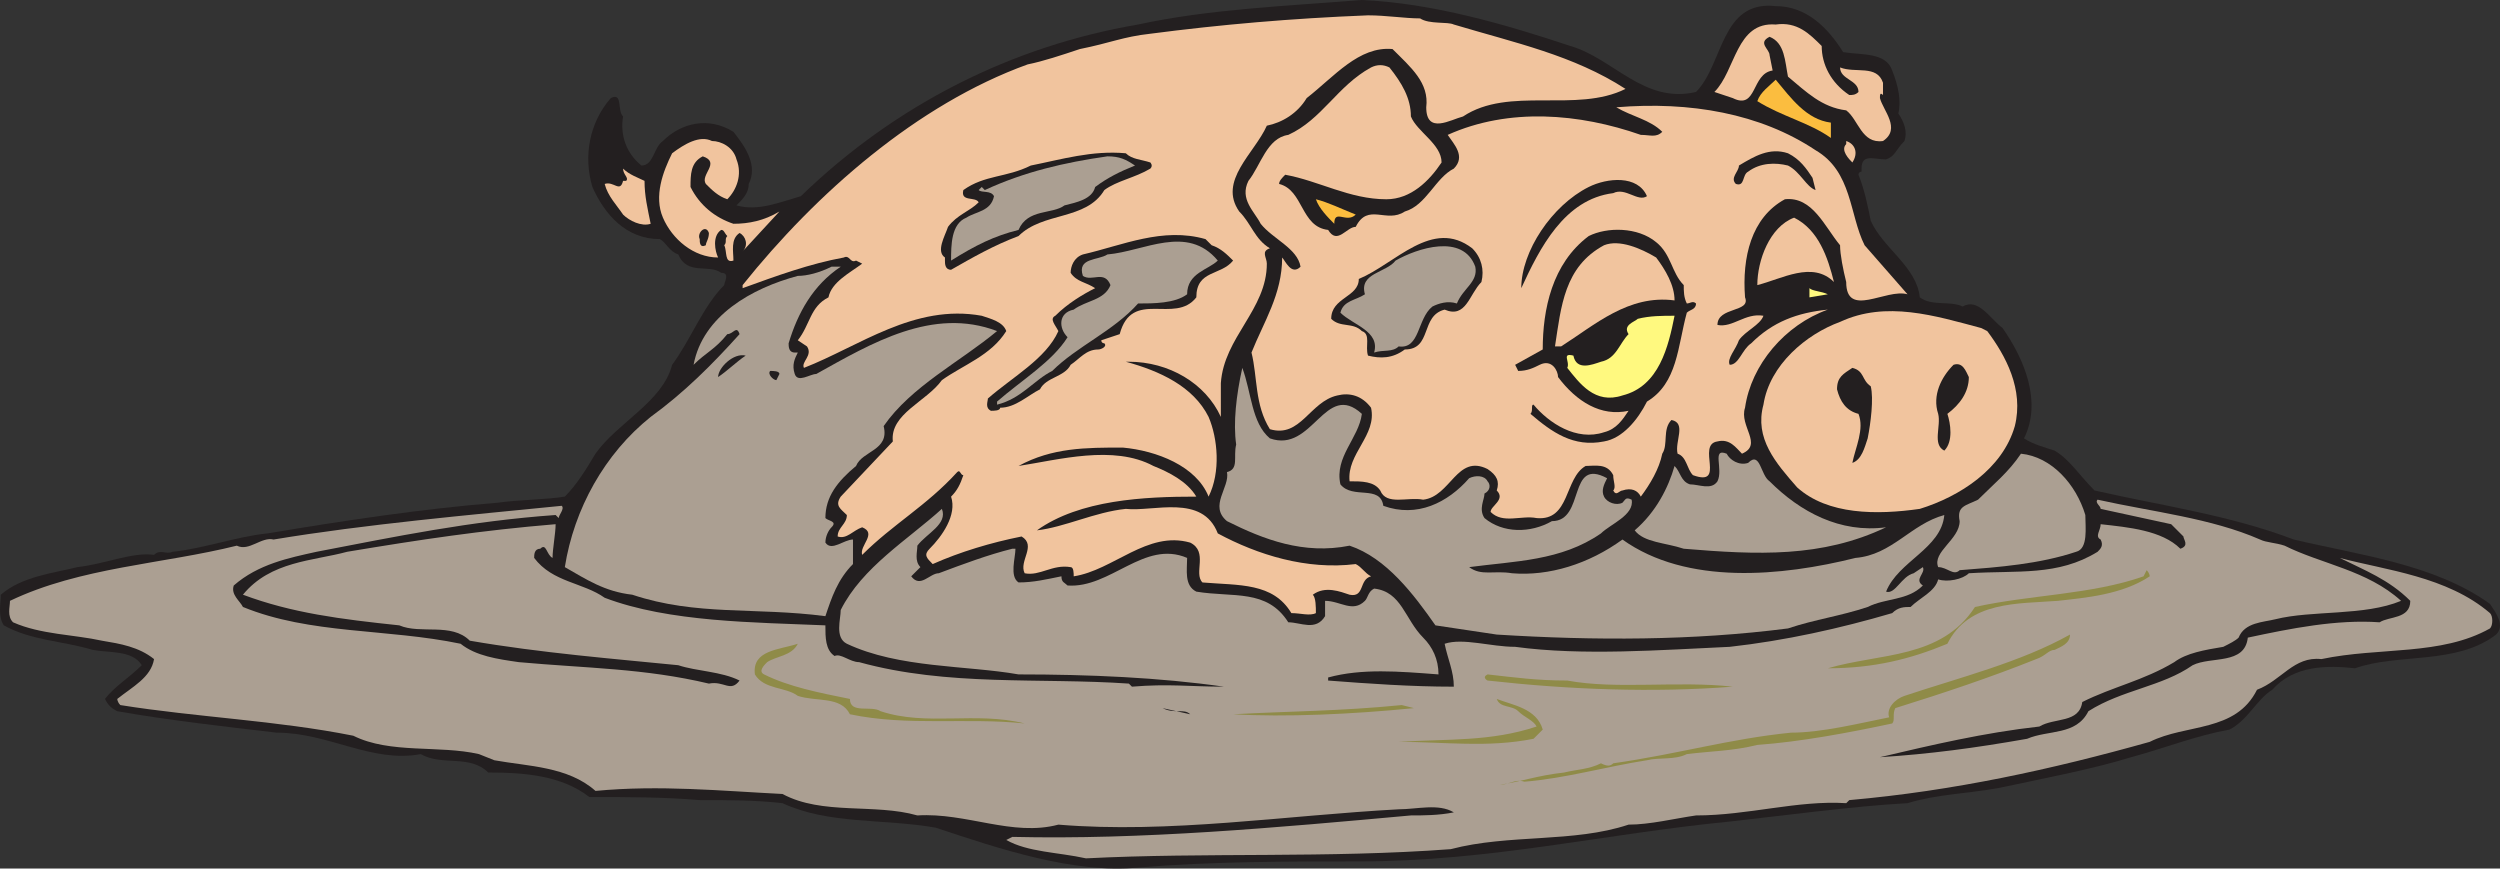
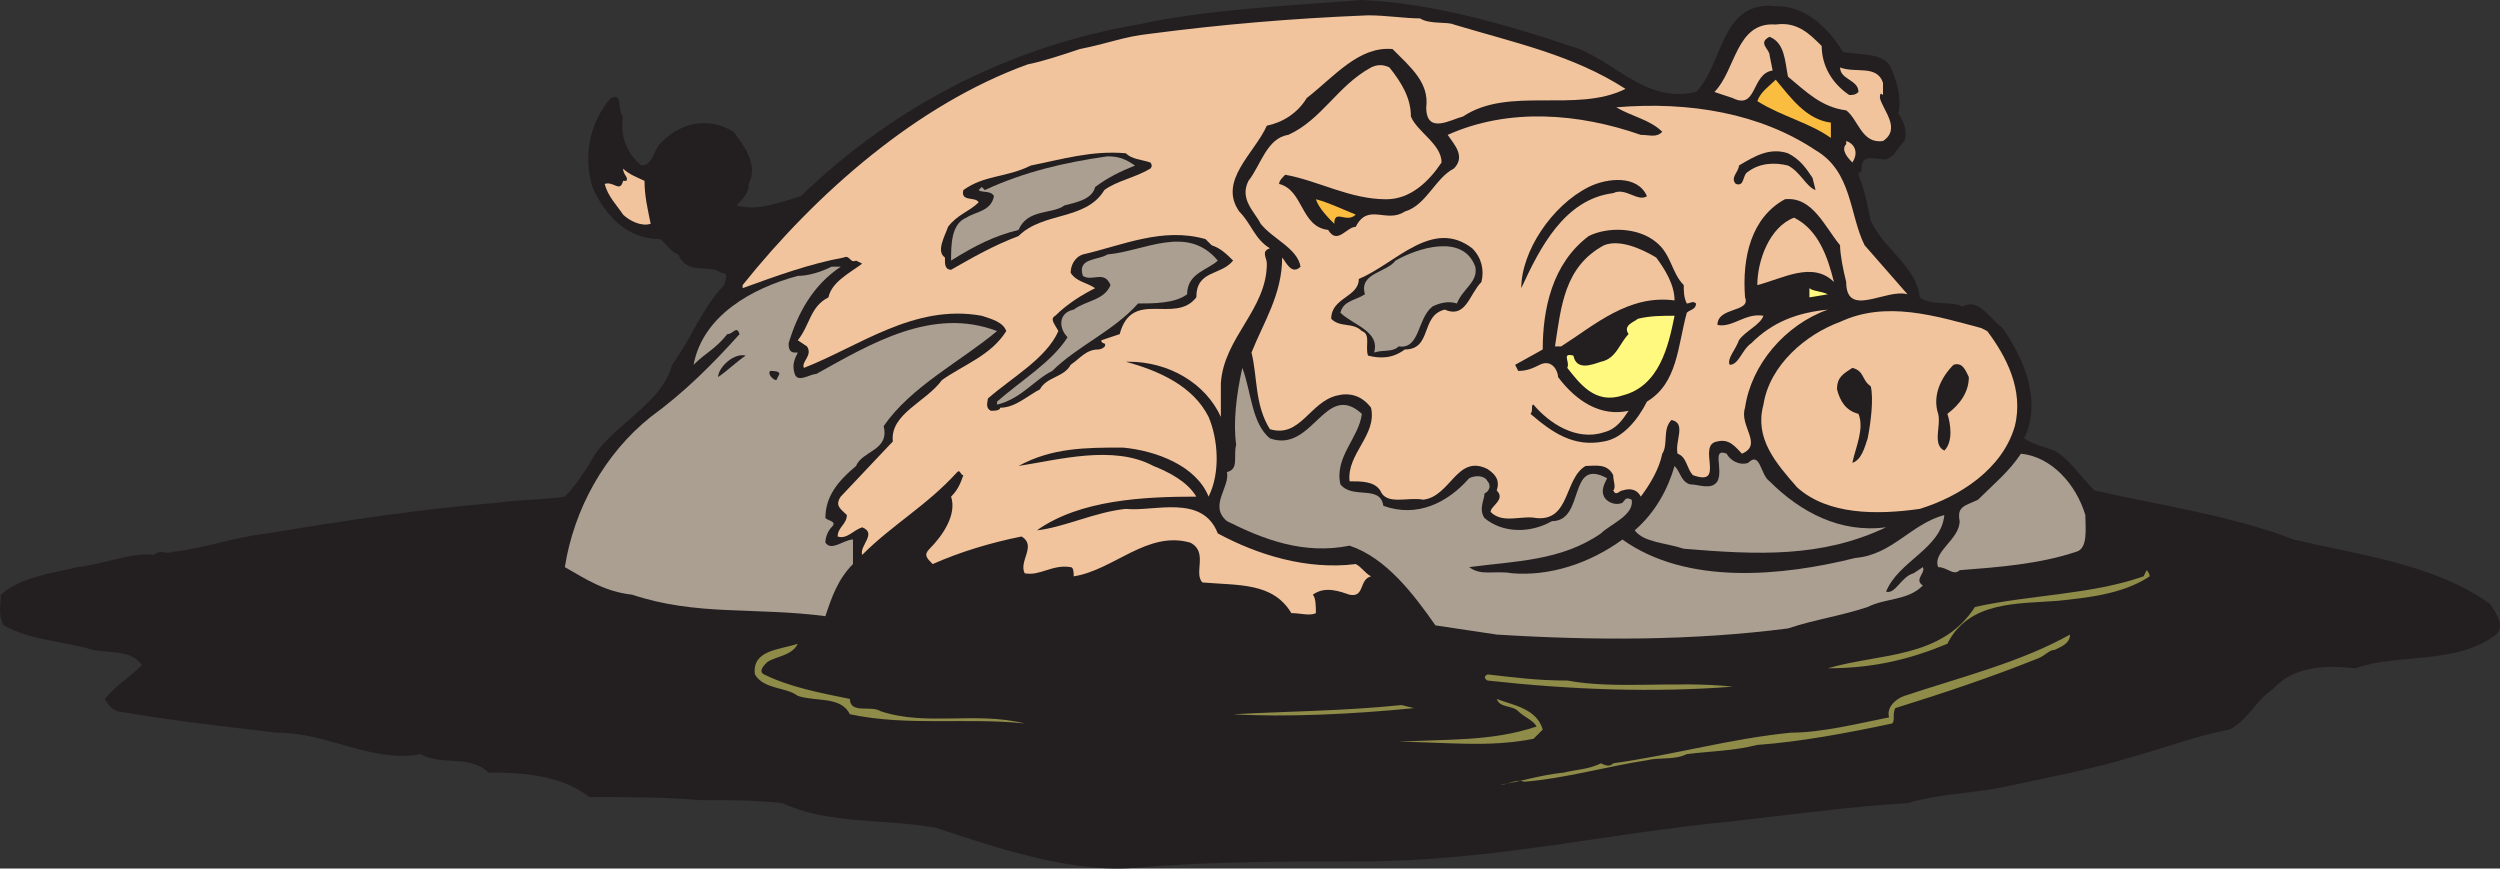
<svg xmlns="http://www.w3.org/2000/svg" width="611.639" height="212.484">
  <rect width="100%" height="100%" fill="#333333" stroke="none" />
  <path fill="#231f20" fill-rule="evenodd" d="M450.938 12.75c4.5.75 10.5 0 12 4.5 1.5 3.75 2.25 7.5 1.5 10.5 1.5 2.25 2.25 4.5 1.5 6.75-2.25 2.25-2.25 3.75-4.5 4.5-3 0-6-1.5-6 2.25V42s-.75 0-.75.75c1.5 3.75 2.25 7.5 3 11.25 3 6.75 11.25 11.25 12 18.75 3 2.25 7.5.75 10.5 2.25 3.75-2.25 6.75 3 9.75 5.25 5.25 7.5 9.75 18 5.25 27 2.25 1.5 5.25 2.25 7.5 3 3.75 2.25 6 6 9.75 9.75 16.5 3.75 33 6 48.75 12 15.75 3.75 34.5 6 48 15.75 1.5 2.25 3.75 5.25 1.5 7.5-9.75 7.5-24 4.5-34.5 8.25-6.75-.75-15-.75-20.25 5.25-3.75 2.25-6 7.5-10.5 9.75-8.25 1.5-15.75 4.5-24 6.75-9.75 3-21.75 5.25-32.25 7.5-8.25 1.5-15 1.5-22.5 3.75-13.5.75-30 3-43.5 4.5-30.75 3-58.5 9.75-90.75 9.75-17.25 0-36 0-54 1.5-15.75 1.5-33.75-4.5-49.5-9.75-12.75-2.25-26.25-.75-37.5-6-6.75-.75-12.75-.75-20.25-.75-9-.75-17.25-.75-27-.75-6.75-5.25-15.75-6-24.75-6-4.5-4.5-11.25-1.5-16.5-4.5-12 2.25-22.5-5.25-35.25-5.25-12.75-1.5-26.25-3-39-5.25-1.5-.75-2.25-1.5-3-3 2.25-3 6-5.25 9-8.25-2.25-3.75-8.25-3-12-3.75-7.5-2.25-15-2.25-21.75-6-1.5-2.25-.75-5.25-.75-7.5 5.25-4.5 12.75-5.25 18.75-6.75 6.75-.75 13.5-3.75 18.75-3 1.5-1.5 3 0 4.5-.75 7.5-.75 15.75-3.75 23.25-4.5 18-3 37.5-6 56.25-7.5 5.25-.75 12-.75 16.5-1.5 3-3 5.25-6.75 7.5-10.5 5.25-7.5 16.5-12.75 18.75-21.75 4.5-6 7.5-14.25 12.75-19.5 0-.75 1.5-3-.75-3-3-2.25-8.25.75-10.5-4.5-2.25-.75-3-3-4.5-3.75-8.25 0-13.5-6-16.5-12.75-2.25-7.5-.75-15.75 4.5-21.75 3-1.5 1.5 3 3 4.5-.75 4.5.75 9 4.5 12 3 0 3-4.5 5.25-6 4.5-4.5 11.25-6 17.25-2.25 3 3.75 6 8.25 3.75 12.75 0 2.25-1.5 3.75-3 5.25 5.25 1.5 10.5-.75 15.75-2.25 23.25-22.5 51.75-36.75 82.5-42 17.25-3.75 36-4.5 54.75-6 17.25.75 35.25 6 51 11.25 10.5 3 18 14.25 30.75 11.25 6.75-6.75 6-22.5 19.5-21 7.5 0 12.75 5.25 16.5 11.25" />
  <path fill="#f1c49e" fill-rule="evenodd" d="M445.688 11.25c0 4.5 2.25 9 6.75 12 .75 0 1.5 0 2.25-.75 0-3-4.5-3-4.5-6 3.75 1.5 9-.75 10.5 3.75v3c-.75-.75-.75 0-.75.75.75 3 5.25 7.5.75 10.5-5.25.75-6-5.25-9-7.5-6-.75-9.75-4.5-14.25-8.25-.75-3.75-.75-8.25-4.5-9.75-3 1.5 0 3 0 4.5l.75 3.75c-5.25.75-3.75 9.75-9.75 6.75l-4.5-1.5c5.25-5.25 5.25-17.25 15-16.5 5.25-.75 8.25 2.25 11.25 5.25m-90-5.25c15 4.5 29.25 7.5 42 15.75-12 6-28.5-.75-39.75 6.75-3 .75-9 4.5-9-2.25.75-6-3.75-9.75-8.25-14.25-8.25-.75-14.25 6.75-21 12-2.25 3.75-6 6-9.75 6.75-3 6.75-12 13.5-6.75 21 3 3 3.75 6.75 7.5 9-2.25.75-.75 2.25-.75 3.75 0 11.25-10.5 18-11.25 29.25V102c-3.75-8.25-12.75-13.5-22.5-13.5h-.75c8.25 2.25 16.5 6 20.25 13.5 2.25 5.25 3 13.5 0 19.5-3-7.5-12.75-11.25-21-12-9 0-17.25 0-25.5 4.5 9.75-1.5 23.25-5.25 33 0 3.75 1.5 8.25 3.75 10.5 7.5-12.75 0-28.5.75-39 8.25 6.75-.75 14.25-4.5 21.75-5.25 6.75.75 18.75-3.75 22.5 6 9.75 5.25 21.75 9 33.75 7.5 1.5.75 2.25 2.25 3.75 3-3 .75-1.5 5.25-5.25 4.5-2.25-.75-6-2.25-9 0 .75.75.75 3 .75 4.5-1.5.75-3.75 0-6 0-4.5-7.5-12.75-6.75-21.75-7.5-2.25-2.25 1.5-7.5-3-9.75-10.5-3-18.75 6.75-28.5 8.25 0-.75 0-2.25-.75-2.25-4.5-.75-7.5 2.25-11.25 1.5-1.5-3 3-6.75-.75-9-7.5 1.5-15 3.75-21.75 6.75-1.5-1.5-2.25-2.25-.75-3.75 3-3 6.75-8.25 5.25-12.75 1.5-1.5 2.25-3 3-5.25-.75 0-.75-1.5-1.5-.75-7.5 8.25-15.75 12.75-23.25 20.25-.75-2.25 3.75-5.25 0-6.75-2.25.75-3.75 3-6 2.25 0-2.25 2.25-3 2.25-5.25-1.5-1.5-3-2.25-1.5-4.5l12.75-13.5c-.75-6.75 8.25-9.75 12-15 5.25-3.75 12-6 15.75-12-.75-2.25-3.75-3-6-3.75-16.5-3-30 7.5-43.5 12.75-.75-1.5 2.25-3 .75-5.25l-2.25-1.5c3-3.75 3-8.25 7.5-10.5.75-3.75 5.25-6 8.25-8.25l-1.5-.75c-1.5.75-1.5-1.5-3-.75-8.25 1.5-16.5 4.5-24.75 7.5v-.75c18-22.5 42.75-44.25 69.75-54 3.75-.75 8.25-2.25 12.75-3.75 7.5-1.5 10.5-3 17.25-3.75 17.25-2.25 34.5-3.75 53.25-4.5 4.5 0 9 .75 12.75.75 2.25 1.5 6.75.75 8.25 1.5" />
  <path fill="#f1c49e" fill-rule="evenodd" d="M345.188 28.5c1.5 3.75 7.5 6.75 7.5 11.25-3 4.5-7.5 9-13.5 9-9 0-16.5-4.5-24.75-6-.75.75-1.5 1.5-1.5 2.25 6 1.5 5.25 10.5 12 11.25 2.25 3.75 4.5-.75 6.75-.75 3-6 7.5-.75 12-3.75 5.25-1.5 7.5-8.25 12-10.5 3-3 0-6-1.5-8.25 15-6.75 32.25-5.25 47.25 0 2.25 0 3.75.75 5.25-.75-3-3-7.5-3.75-11.25-6 18-1.5 35.25 1.5 48.75 10.5 9 5.25 8.25 15.75 12 23.25l10.5 12c-5.25-1.5-15 6-15-3-.75-3-1.5-6.75-1.5-9-3.75-4.5-6.75-12-13.5-11.25-8.25 4.5-10.5 14.25-9.75 24 1.5 3.75-6.75 2.25-6.75 6.75 3.75.75 6.75-3 11.25-2.25-.75 2.25-4.5 3.75-6 6-.75 2.25-3 4.5-2.25 6 2.25 0 3-3.75 5.25-5.25 5.25-5.25 11.25-7.5 18.75-8.25-10.5 3.75-18.75 13.5-20.25 24-1.5 4.5 4.5 9-.75 11.25-1.5-1.5-3-3.75-6-3-5.25.75 2.25 11.25-6 8.25-1.5-1.5-1.5-4.5-3.75-5.25-.75-3 2.25-7.5-1.5-8.25-2.25 2.25-.75 6-2.25 8.25-.75 3.75-3 7.5-5.25 10.5-.75-1.5-2.25-2.25-4.5-1.5-.75 0-1.5 1.5-2.25 0 .75-.75 0-2.25 0-3.75-1.5-3-4.5-2.25-6.75-2.25-5.25 3-3.75 13.5-12 12.75-3.75-.75-8.25 1.5-11.25-1.5 0-1.5 3.75-3 1.5-5.25.75-2.25 0-3.75-2.25-5.25-7.5-3.75-9 6.75-15.75 7.5-3.75-.75-9 1.5-10.5-2.25-1.5-2.25-4.5-2.25-7.5-2.25-.75-6.75 6.75-11.25 5.25-18-2.25-3-5.25-3.75-8.25-3-6.75 1.5-9 10.5-16.5 8.25-3.75-6-3-12.75-4.5-18.75 3-7.5 7.5-14.25 7.5-23.25.75.75 2.25 4.5 4.5 2.25-.75-4.5-6.75-6.75-9.75-10.5-1.5-3-5.25-6-3-10.5 3-3.75 4.5-10.5 9.75-11.25 8.25-3.75 12-12 20.25-16.5 1.5-.75 3-.75 4.5 0 3 3.75 5.25 7.5 5.25 12" />
  <path fill="#fbbd3f" fill-rule="evenodd" d="M447.938 30v3.75c-5.25-3.75-12-5.25-18-9 .75-2.25 3-3.75 4.5-5.25 3.75 4.5 7.5 9.75 13.5 10.5" />
  <path fill="#f1c49e" fill-rule="evenodd" d="M453.188 39.75c-.75-.75-3-3-1.5-4.5v-.75c2.25.75 3 3 1.5 5.25" />
  <path fill="#231f20" fill-rule="evenodd" d="m443.438 43.5.75 3c-2.25-.75-3.75-4.5-6.75-6-3-.75-6.75-.75-9.75 1.5-1.5.75-.75 3.75-3 3-1.5-1.5.75-3 .75-4.5 3.75-2.25 7.5-4.5 12-3 3 1.5 4.5 3.75 6 6m-162-3.75s.75.75 0 1.5c-3.75 2.25-8.25 3-11.25 5.25-4.5 7.5-15 5.25-21 11.25-6 2.25-11.25 5.25-16.5 8.25-1.5 0-1.5-1.5-1.5-2.25V63c-2.25-1.5 0-5.25.75-7.5 2.25-3 5.25-3.75 7.5-6-.75-1.5-4.5 0-3.75-3 5.25-3.75 10.5-3 16.5-6 7.5-1.5 15-3.75 23.25-3 1.5 1.5 3.75 1.5 6 2.25" />
-   <path fill="#f1c49e" fill-rule="evenodd" d="M180.188 39c1.5 3.75 0 7.5-2.25 9.75-2.25-.75-3.75-2.25-5.25-3.75-1.5-2.25 3.75-5.25-.75-6.75-3 1.5-3 4.5-3 7.5 2.25 4.5 6 7.5 10.5 9 3.75 0 7.5-.75 11.25-3l-9 9.75c1.5-1.5.75-3.75-.75-4.5-2.25 1.5-1.5 4.5-1.5 6.75-2.25.75-1.5-2.25-2.25-3.75.75-.75 0-1.5.75-2.25-.75-.75-.75-1.5-1.5-1.5-2.25 1.5-1.5 5.25-.75 6.75-6 0-11.25-4.5-13.5-9.75s0-11.25 2.25-15.75c3-2.25 6.75-4.5 9.75-3 2.25 0 5.25 1.5 6 4.5" />
  <path fill="#ab9f92" fill-rule="evenodd" d="M277.688 40.5c-3.75 1.5-6.75 3-9.75 5.25-.75 3-4.5 3.75-7.5 4.5-3 2.25-9 .75-11.25 6-6 1.5-10.5 3.75-16.5 7.5 0-3.75 0-9 3.75-10.5 2.25-1.5 6-1.5 6.75-5.25-.75-1.5-3-.75-3.75-1.5l.75-.75.75.75c9.75-4.5 19.5-6.75 30-8.25 3 0 4.5.75 6.75 2.25" />
  <path fill="#231f20" fill-rule="evenodd" d="M402.938 48c-2.25 1.5-5.25-2.25-8.25-.75-12 1.5-18 13.5-22.5 23.25 0-9 7.5-20.25 16.5-24.75 4.5-2.25 12-3 14.25 2.25" />
  <path fill="#f1c49e" fill-rule="evenodd" d="M157.688 44.25c0 3.75.75 6.75 1.5 10.5-2.25.75-5.25-.75-6.75-2.25-1.5-2.25-3.75-4.5-4.5-7.5 2.25-.75 3.75 2.25 4.5-.75h.75c.75-.75-.75-1.5-.75-3 1.5 1.5 3.75 2.25 5.25 3" />
  <path fill="#fbbd3f" fill-rule="evenodd" d="M331.688 52.5c-2.25 2.25-5.25-1.5-5.25 2.25-1.5-1.5-3.75-3.75-4.5-6 3 .75 6 2.25 9.75 3.75" />
  <path fill="#f1c49e" fill-rule="evenodd" d="M448.688 69c-5.25-5.25-12.75-.75-18.75.75 0-6 3-14.25 9-16.5 6 3 8.25 9.75 9.75 15.75" />
  <path fill="#231f20" fill-rule="evenodd" d="M411.938 69.75c0 1.5 0 3 .75 4.5.75 0 1.5-.75 2.25 0 0 1.5-1.5 1.5-2.25 2.25-2.25 8.25-2.25 17.25-9.75 21.75-2.25 4.5-6 9-10.5 9.75-7.5 1.5-12.75-2.25-18-6.75.75-.75 0-2.25.75-2.25 3.75 4.5 10.5 9 17.25 6.75 3-.75 4.5-3 6-5.25-6.75 1.5-12.75-2.25-17.25-8.25 0-1.5-1.5-4.5-4.5-3-1.5.75-3 1.5-5.25 1.5l-.75-1.5 6.75-3.75c0-9.75 2.25-21 11.25-27.75 4.5-2.25 12-2.25 16.5 1.5 3.75 3 3.75 7.5 6.75 10.5" />
  <path fill="#f1c49e" fill-rule="evenodd" d="M405.188 63c2.25 3 4.5 6.75 4.5 10.5-11.25-1.5-19.5 6-27.75 11.25h-1.5c1.5-9.75 2.25-19.5 12-24.75 3.75-1.5 9 .75 12.75 3" />
  <path fill="#231f20" fill-rule="evenodd" d="M360.188 60.75c2.25 2.25 3 5.25 2.25 8.25-3 3-3.75 9-9 6.75-6 1.5-3 9.75-9.75 9.75-3 2.25-6 2.25-9 1.5-.75-2.25.75-5.25-1.5-6-2.25-2.25-5.25-.75-7.5-3 0-5.25 6.75-5.25 6.75-9.75 9-3.75 18-15 27.75-7.5m-63.75-.75c2.25.75 3.75 2.25 5.25 3.75-3 3.75-9 2.25-9 9-5.25 6.75-15.75-2.25-18.75 9l-4.5 1.5c0 .75.75.75.75.75.75.75-.75 1.5-1.5 1.5-3 0-4.5 2.25-6.75 3.75-1.5 3-6 3-7.5 6-3 1.5-6 4.5-9.75 4.5 0 .75-1.5.75-2.25.75-1.5-.75-.75-2.25-.75-3 6-5.25 14.25-9.75 17.25-16.5-.75-1.5-2.25-3-.75-3.75 3-3 6.75-5.25 9.75-6.75-2.25-1.5-4.5-1.5-6-3.75 0-1.5.75-3.75 3-4.5 9.75-2.25 19.5-6.75 30-3.75l1.5 1.5" />
  <path fill="#ab9f92" fill-rule="evenodd" d="M360.938 65.25c.75 3.75-3 5.25-4.5 9-2.25-.75-4.5 0-6 .75-3.75 3-3 10.5-8.25 9.75-1.5 1.5-3.75.75-6 1.5 1.5-5.25-5.25-6.75-8.25-9.75.75-3 3.75-3 6-4.5-1.5-5.25 5.25-5.25 7.5-8.25 5.25-3 16.5-6.75 19.5 1.5m-63-1.5c-2.25 2.25-7.5 3-7.5 8.25-3 2.25-8.25 2.25-12 2.25-6 6.75-15 10.5-21 16.5-4.5 2.25-7.5 6.75-13.5 8.25v-.75c6-5.25 13.5-9.75 17.25-15.75-2.25-2.25-2.25-6 1.5-6.75 3-2.25 7.5-2.25 9-6-1.5-3.75-4.5-.75-6.75-2.25-1.5-4.5 3.75-3.75 6-5.25 9-.75 19.5-7.5 27 1.5" />
  <path fill="#231f20" fill-rule="evenodd" d="M173.438 57c0 1.5-.75 2.25-.75 3-1.5.75-1.5-.75-1.5-1.5-.75-1.5 1.5-3.75 2.25-1.5" />
  <path fill="#fff97f" fill-rule="evenodd" d="m447.188 72-4.5.75V70.5c.75.75 3 .75 4.5 1.5" />
  <path fill="#ab9f92" fill-rule="evenodd" d="M205.688 65.25c-6.75 4.5-10.5 11.25-12.75 18.75 0 .75 0 2.25 1.5 2.25h.75c-.75 1.5-1.5 3-.75 5.25s3.75 0 5.25 0c13.5-7.5 28.5-16.5 44.25-10.5-9 7.5-21 13.5-27.75 23.25 1.5 6-5.25 6-6.75 9.75-4.5 3.75-7.5 7.5-7.5 12.75.75.75 3 .75 1.5 2.25-.75.75-1.5 2.25-1.5 3.75 1.5 2.25 4.5-.75 6.75-.75v6c-3.75 3.75-5.25 8.25-6.75 12.75-17.25-2.25-31.5 0-47.25-5.25-6.75-.75-11.25-3.75-16.5-6.75 2.25-14.25 9.75-27.75 21-36.75 8.25-6 15-12.75 21.75-20.25-.75-2.25-1.5 0-3 0-3 3.75-5.25 4.5-8.25 7.5 2.25-12 14.25-18.75 25.5-21.75 2.25 0 5.25-.75 8.25-2.25h2.25" />
-   <path fill="#f1c49e" fill-rule="evenodd" d="M486.188 81c4.5 6 9 14.25 6.75 23.25-3 10.5-13.5 17.25-23.25 20.25-10.5 1.5-22.5 1.5-30-5.25-5.25-6-10.5-12-8.25-20.25 1.5-9.75 10.5-17.25 18.75-20.25 11.25-5.25 23.25-1.5 34.5 1.5l1.5.75" />
+   <path fill="#f1c49e" fill-rule="evenodd" d="M486.188 81c4.5 6 9 14.25 6.75 23.25-3 10.5-13.5 17.25-23.25 20.25-10.5 1.5-22.5 1.5-30-5.25-5.25-6-10.5-12-8.25-20.25 1.5-9.75 10.5-17.25 18.75-20.25 11.25-5.25 23.25-1.5 34.5 1.5" />
  <path fill="#fff97f" fill-rule="evenodd" d="M409.688 77.25c-1.5 7.5-3.75 17.25-12.75 19.5-6.75 2.25-10.5-3-13.5-6.75.75-1.5-1.5-3.75 1.5-3 .75 3.75 4.5 2.25 6.75 1.5 3.75-.75 4.5-4.5 6.75-6.75-1.5-2.25 1.5-3 2.25-3.75 3-.75 6-.75 9-.75" />
  <path fill="#231f20" fill-rule="evenodd" d="M481.688 92.25c0 3.75-2.25 6.75-5.25 9 .75 2.25 1.5 6.75-.75 9-3-1.5-.75-6-1.5-9-1.5-4.5.75-9 3.75-12 2.25-.75 3 1.5 3.75 3m-24 2.25c.75 3 0 9-.75 12.75-.75 2.25-1.5 5.25-3.75 6 .75-3.75 3-8.25 1.5-12-3-.75-4.5-3-5.25-6 0-3 1.5-3.75 3.75-5.25 3 .75 2.25 3 4.5 4.5" />
  <path fill="#ab9f92" fill-rule="evenodd" d="M310.688 107.25c10.5 3.75 13.5-14.25 22.5-6-.75 6-6.75 10.5-5.25 17.25 3 3.75 9.75 0 10.5 5.25 8.25 3 15.75-.75 21-6.75 1.5-.75 3.75-.75 4.5.75.75.75.75 2.25-.75 3 0 1.5-1.5 3.75 0 6 4.5 3.75 11.25 3.75 16.5.75 8.25 0 3.75-15.75 13.5-10.5-.75 1.5-1.5 3-.75 4.5s3 2.25 4.5 1.5c.75-.75.75-1.5 2.25-.75.75 3.75-5.25 6-7.5 8.25-9.75 6.75-21 6.75-32.25 8.25 3 2.25 6 .75 10.5 1.5 9 .75 18.75-2.25 27-8.25 15.75 11.25 39 9 57 4.5 9-.75 13.5-8.25 21.75-10.5-.75 8.25-11.25 11.25-14.25 18.75 2.25.75 3.75-3.75 6.75-4.5l2.25-1.5c.75 1.5-2.25 3 0 4.5-3.75 3.75-9 3-13.5 5.25-6.75 2.25-12.75 3-19.5 5.25-23.25 3-47.25 3-71.25 1.5l-15-2.25c-5.25-7.5-12-16.5-21-19.5-11.25 2.25-21-1.5-30-6-4.5-3.75.75-8.25 0-12 3-.75 1.5-3.75 2.25-6.75-.75-5.25 0-12 1.5-18.75 2.25 6 2.25 13.5 6.75 17.25" />
  <path fill="#231f20" fill-rule="evenodd" d="M182.438 87c-2.25 1.5-4.5 3.75-6.75 5.25 0-2.25 3.75-6 6.75-5.25m8.25 4.5-.75 1.5c-.75 0-2.25-1.5-1.5-2.25.75 0 2.25 0 2.25.75" />
  <path fill="#ab9f92" fill-rule="evenodd" d="M510.188 126c0 3 .75 8.25-2.25 9-9 3-18.75 3.75-28.5 4.5-1.5 1.5-3-.75-5.25-.75-1.5-3.75 5.25-6.75 5.25-11.25-.75-3.75 1.5-3.75 4.5-5.25 3.75-3.75 7.5-6.75 10.5-11.25 7.5.75 13.5 7.5 15.75 15m-82.5-12.75c3-3 3 3 5.25 4.5 7.5 7.5 17.25 12.75 28.5 11.25-15.75 7.5-31.5 6.75-49.5 5.25-4.5-1.5-9.75-1.5-12-4.5 5.25-4.5 8.25-10.5 9.75-15.75 1.5 1.5 1.5 3.75 3.75 4.5 2.25 0 5.25 1.5 6.75-.75 1.5-3-1.5-8.25 2.25-6.75.75 1.5 3 3 5.25 2.25" />
-   <path fill="#ab9f92" fill-rule="evenodd" d="M552.938 132c1.5.75 3.75.75 6 1.5 9 4.5 20.25 6 28.5 13.5-9 3.75-21.75 2.25-30.75 4.5-3 .75-7.5.75-9 4.5-.75.75-2.25 1.5-3.75 2.25-4.5.75-9 1.5-12 3.75-7.5 4.5-15 6-22.5 9.75-.75 5.25-6.75 3.75-10.5 6-13.5 1.5-26.25 4.5-39 7.5 12-.75 23.25-2.25 36-4.5 5.25-2.25 12-.75 15-6.75 8.25-5.25 18-6 25.5-11.25 4.5-2.25 12.75 0 13.5-6.75 10.5-2.25 21.75-4.5 32.25-3.75 2.25-1.5 7.5-.75 7.5-5.25-5.25-5.25-11.25-7.5-17.25-10.5 11.25 3 26.25 4.5 36.75 13.5.75.75.75 3 0 3.75-12 6.75-27 4.5-41.25 7.5-6.75-.75-9.75 5.25-15.75 7.5-5.25 10.5-17.25 8.25-26.25 12.75-24 6.75-48 12-73.5 14.25l-.75.75c-12-.75-24 3-36.75 3-5.25.75-11.25 2.25-16.5 2.25-13.5 4.5-29.25 2.25-43.5 6-30 2.25-60 .75-89.25 2.25-6.75-1.5-14.25-1.5-19.5-4.5l1.5-.75c31.5.75 64.5-2.25 97.5-5.25 3 0 6.75 0 10.5-.75-3.75-2.25-9-.75-13.5-.75-27.75 1.5-56.25 6-83.25 3.75-11.25 3-22.5-3-34.5-2.25-10.5-3-23.25 0-33-5.25-15-.75-30-2.25-45.75-.75-6.75-6-16.5-6-24.75-7.5l-3.75-1.5c-9.75-2.25-21.75 0-30.75-4.5-18.75-3.75-38.25-4.5-57-7.5-.75-.75-.75-1.5-.75-1.5 3.75-3 8.25-5.25 9-9.75-3.75-3-8.25-3.75-12.75-4.5-6.75-1.5-15-1.5-21.75-4.5-1.5-1.5-.75-3.75-.75-5.25 17.25-8.25 37.5-9 55.5-13.5 3 1.5 6-2.25 9-1.5 22.5-3.75 48-6 70.5-8.25.75.75-.75 2.25-.75 3l-.75-.75c-21 1.5-39 5.25-58.5 9-6.75 1.5-14.25 3-20.25 8.25-.75 2.25 1.5 3.75 2.25 5.25 16.5 6.75 35.25 5.25 53.25 9 3.75 3 9 3.75 14.25 4.5 16.5 1.5 30.75 1.5 46.5 5.25 3.75-.75 5.25 2.25 7.5-.75-4.5-2.25-10.5-2.25-15-3.75-15-1.5-33.75-3-51-6-4.5-4.5-12-1.5-17.25-3.75-14.25-1.5-26.25-3-38.25-7.5 6.75-8.25 17.25-8.25 25.5-10.5 18-3 33-5.25 51-6.75 0 2.25-.75 6-.75 8.25-1.5-.75-1.5-3.75-3-2.25-1.5 0-1.5 1.5-1.5 2.25 4.5 6 12 6 17.25 9.75 15.75 6 36.75 6 54 6.75 0 3 0 6 2.25 7.5 1.5-.75 3.75 1.5 6 1.5 21.75 6 44.25 3.75 66 5.25l.75.75c9-.75 14.25 0 22.5 0-15.75-2.25-33-3-50.25-3-12.75-2.25-29.25-1.5-42-7.5-3-1.5-1.5-6-1.5-8.25 5.25-10.5 16.5-17.25 24.75-24.75 1.5 3.75-3.75 6-6 9 0 1.5-.75 3.75.75 5.25l-2.25 2.25c2.25 3 4.5-.75 6.75-.75 6-2.25 12-4.5 18-6h.75c0 2.25-1.5 6.75.75 8.25 3.75 0 6.75-.75 10.5-1.5 0 1.5.75 1.5 1.5 2.25 10.5.75 18.75-11.25 29.25-6.75 0 3-.75 6.75 2.25 8.25 9 1.5 17.25-.75 22.5 7.5 3 0 6.75 2.25 9-1.5V147c3.75 0 6.75 3 9.75 0 .75-.75.75-2.25 2.25-3 6.75.75 7.5 7.5 12 12 2.25 2.25 3.75 5.25 3.75 9-9.75-.75-18.75-1.5-27 .75v.75c9.75.75 20.25 1.5 30.75 1.5 0-3.75-1.5-6.75-2.25-10.5 4.5-1.5 11.25.75 17.25.75 16.5 2.25 36 .75 52.5 0 13.5-1.5 27-4.5 39.75-8.25 1.5-1.5 3-1.5 4.5-1.5 2.25-2.25 6-3.75 6.75-6.75 2.25.75 6 0 7.5-1.5 12-.75 21.75.75 31.5-5.25.75-.75 1.5-1.5.75-3-1.5-.75 0-2.25 0-3.75 6.75.75 15 1.5 19.5 6 2.25-.75.75-2.25.75-3l-3-3-17.25-3.75c0-.75-1.5-1.5-.75-2.25 13.5 3 27.75 4.5 39.75 9.75" />
  <path fill="#8f8b48" fill-rule="evenodd" d="M525.938 141c-6.75 4.5-15.75 5.25-22.5 6-9.75.75-21.75 0-27 10.5-9 3.75-18 6-29.25 6 12.75-3.75 27.75-2.25 36-15 13.5-3 28.5-3 41.25-7.5l.75-1.5c.75.75.75 1.5.75 1.5m-23.25 18c-1.5 0-2.25 1.5-4.5 2.25-11.25 4.5-22.5 8.25-34.5 12-.75 1.5 0 3-.75 3.75-10.5 2.25-22.5 4.5-33 5.25-6 1.5-11.25 1.5-17.25 2.25-3 1.5-6.75.75-9.75 1.5-9.75 1.5-20.25 4.5-30 5.25-2.25-.75-3.75.75-6 .75 5.25-.75 9-2.25 15.75-3 3-.75 6-.75 9-2.25 1.5.75 2.25.75 3 0 15.75-2.25 28.5-6 43.5-7.5 7.5 0 16.5-2.25 24-3.75-.75-2.25 1.5-4.5 3.75-5.25 13.5-4.5 28.5-8.25 40.5-15 0 2.25-2.25 3-3.75 3.75m-307.5-1.5c-1.5 3-5.25 3-7.5 4.5-.75.75-2.25 2.25-.75 3 6 3 13.5 4.5 21 6 0 3.75 5.25 1.5 7.5 3 11.25 3.75 23.25 0 35.25 3-14.25-1.5-28.5.75-42.75-2.25-2.25-4.5-8.25-3-12.75-4.5-3-2.25-8.25-1.5-10.5-5.25-.75-6 6-6 10.5-7.5m188.25 9c12 2.25 27 0 40.5 1.5-19.5 1.5-39.75.75-60-1.5 0 0-1.5-.75 0-1.5 6.75.75 12 1.5 19.5 1.5m-6 12-2.25 2.25c-11.25 2.25-21.75.75-33 .75 12-.75 22.5 0 33.75-3.75-.75-1.5-3-2.25-4.5-3.75s-4.5-.75-5.25-3c3.75 1.5 9.75 2.25 11.25 7.5m-31.5-5.25c-15 1.5-31.5 2.25-44.25 1.5 13.5-.75 26.25-.75 41.25-2.25l3 .75" />
  <path fill="#231f20" fill-rule="evenodd" d="m291.188 174.75-6.75-1.5c3 1.5 5.25 0 6.75 1.5m1.5-.75 6.75.75-6.75-.75" />
</svg>